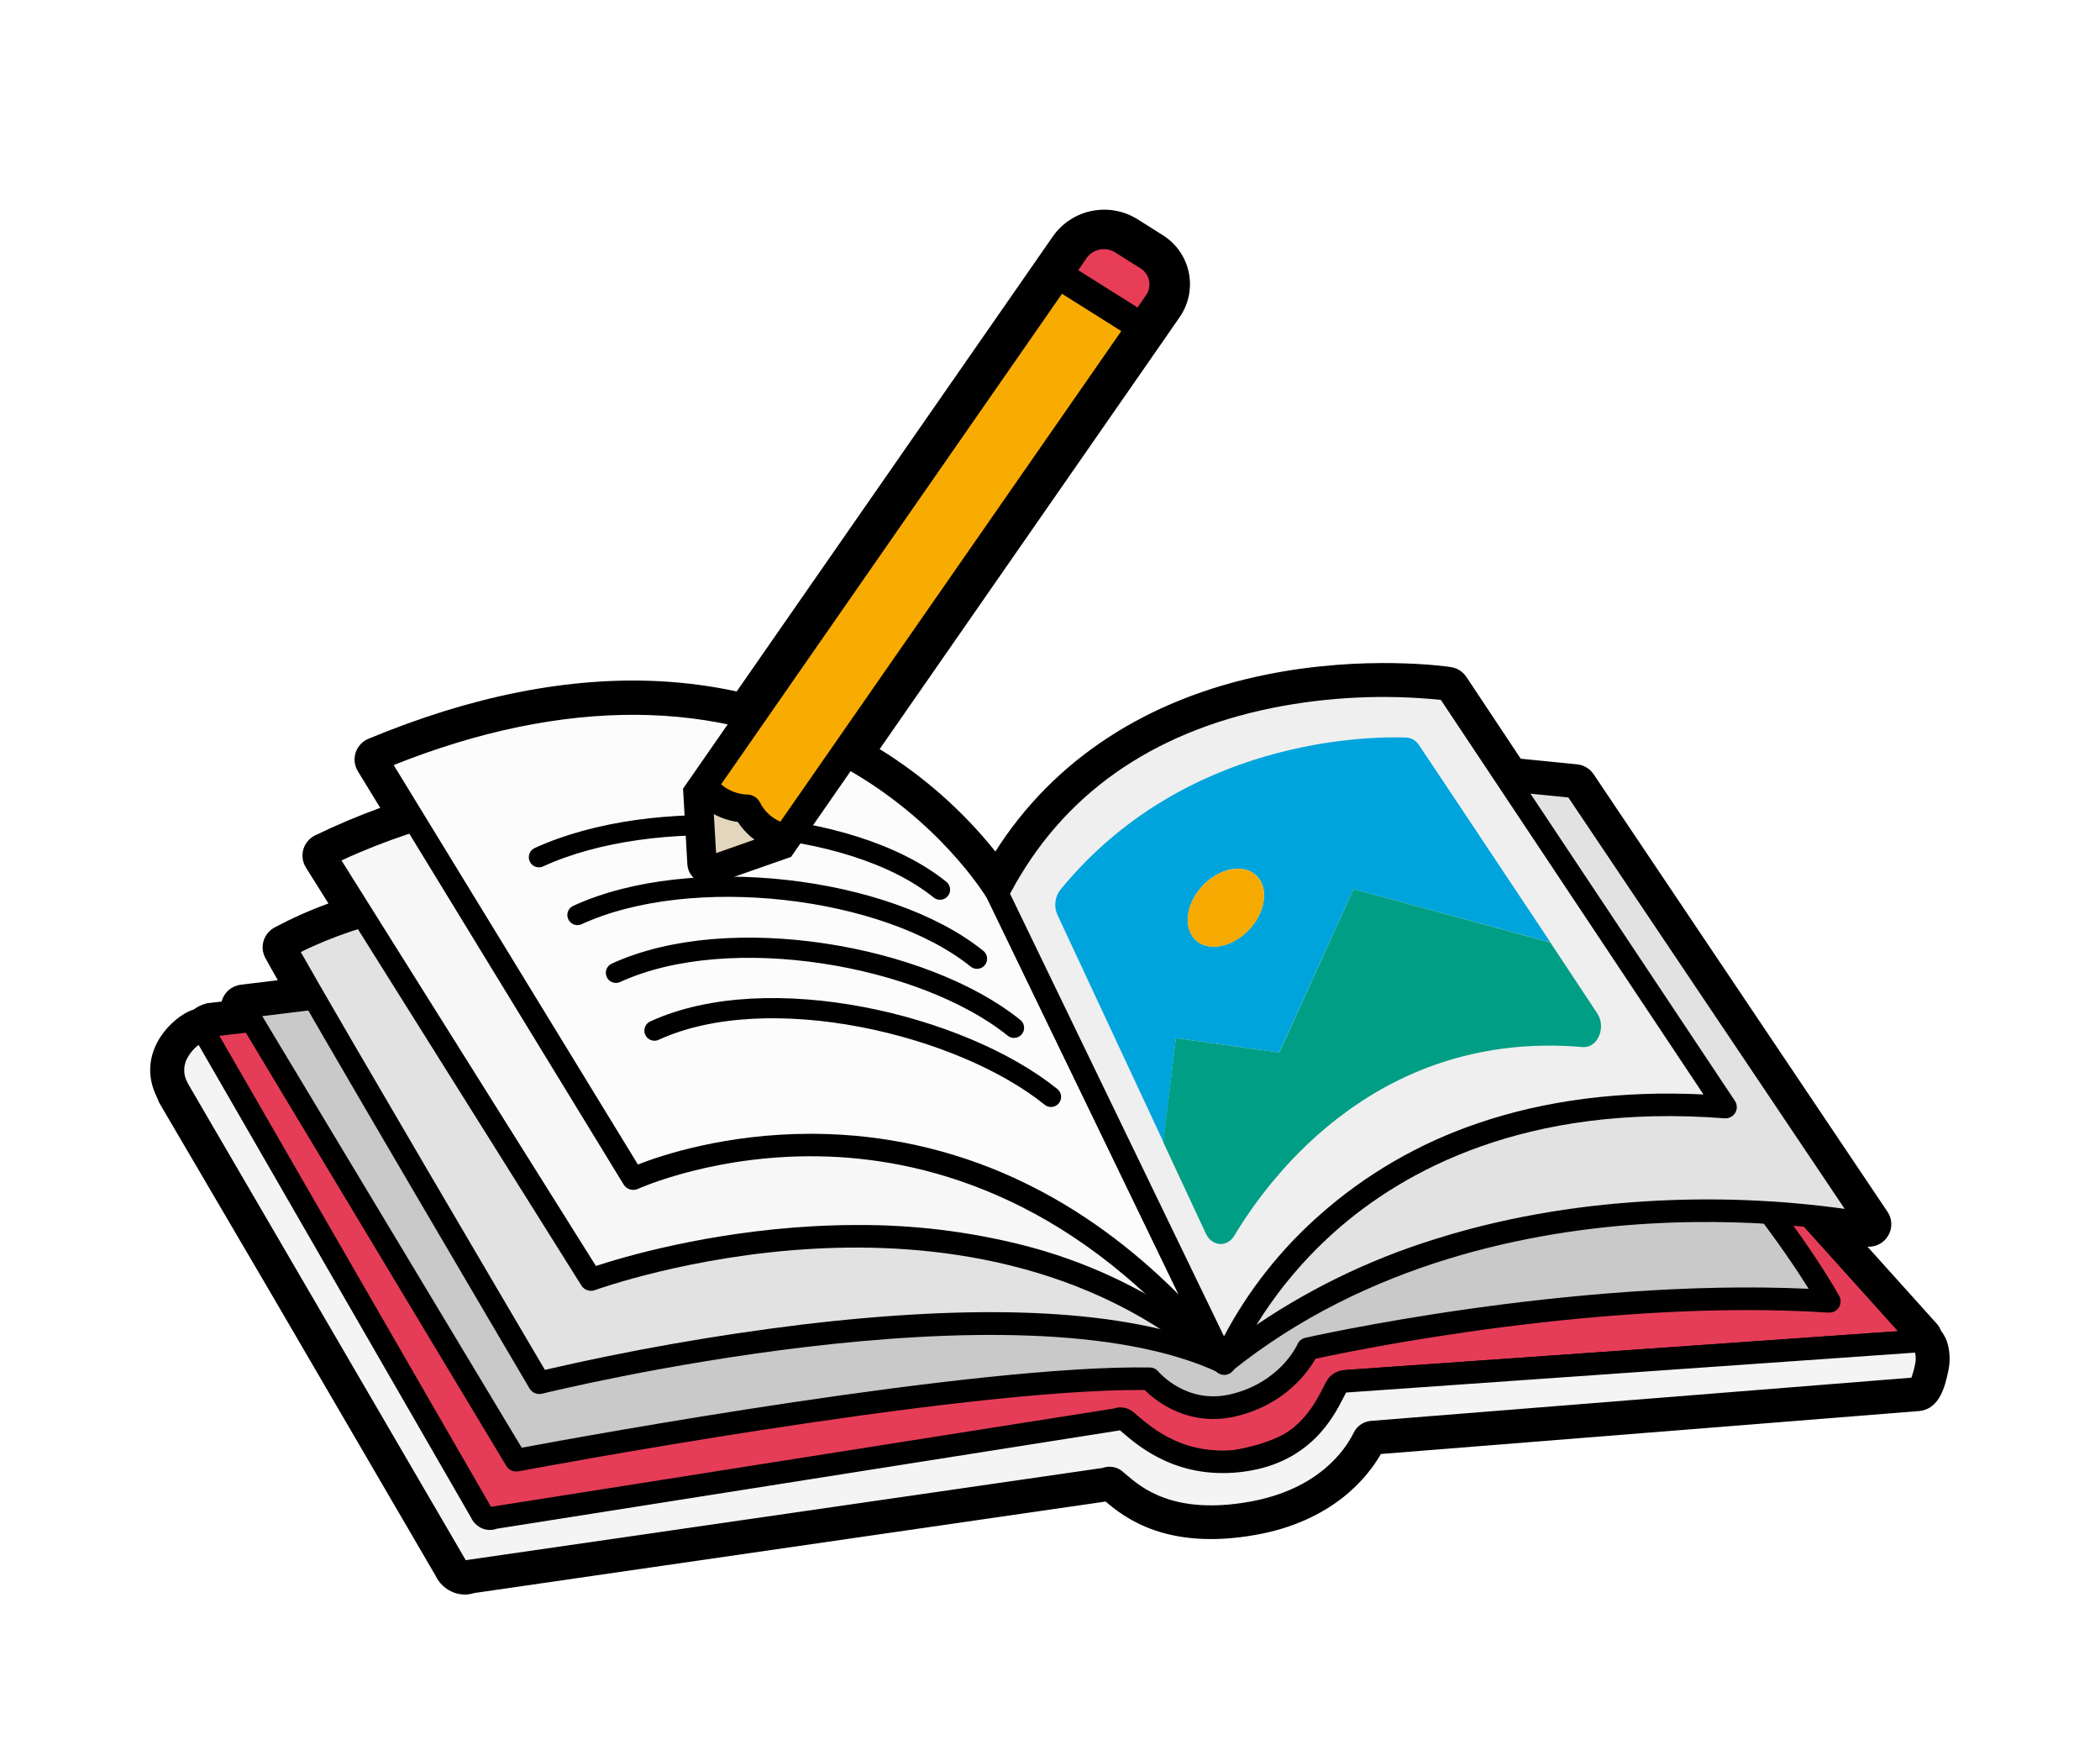
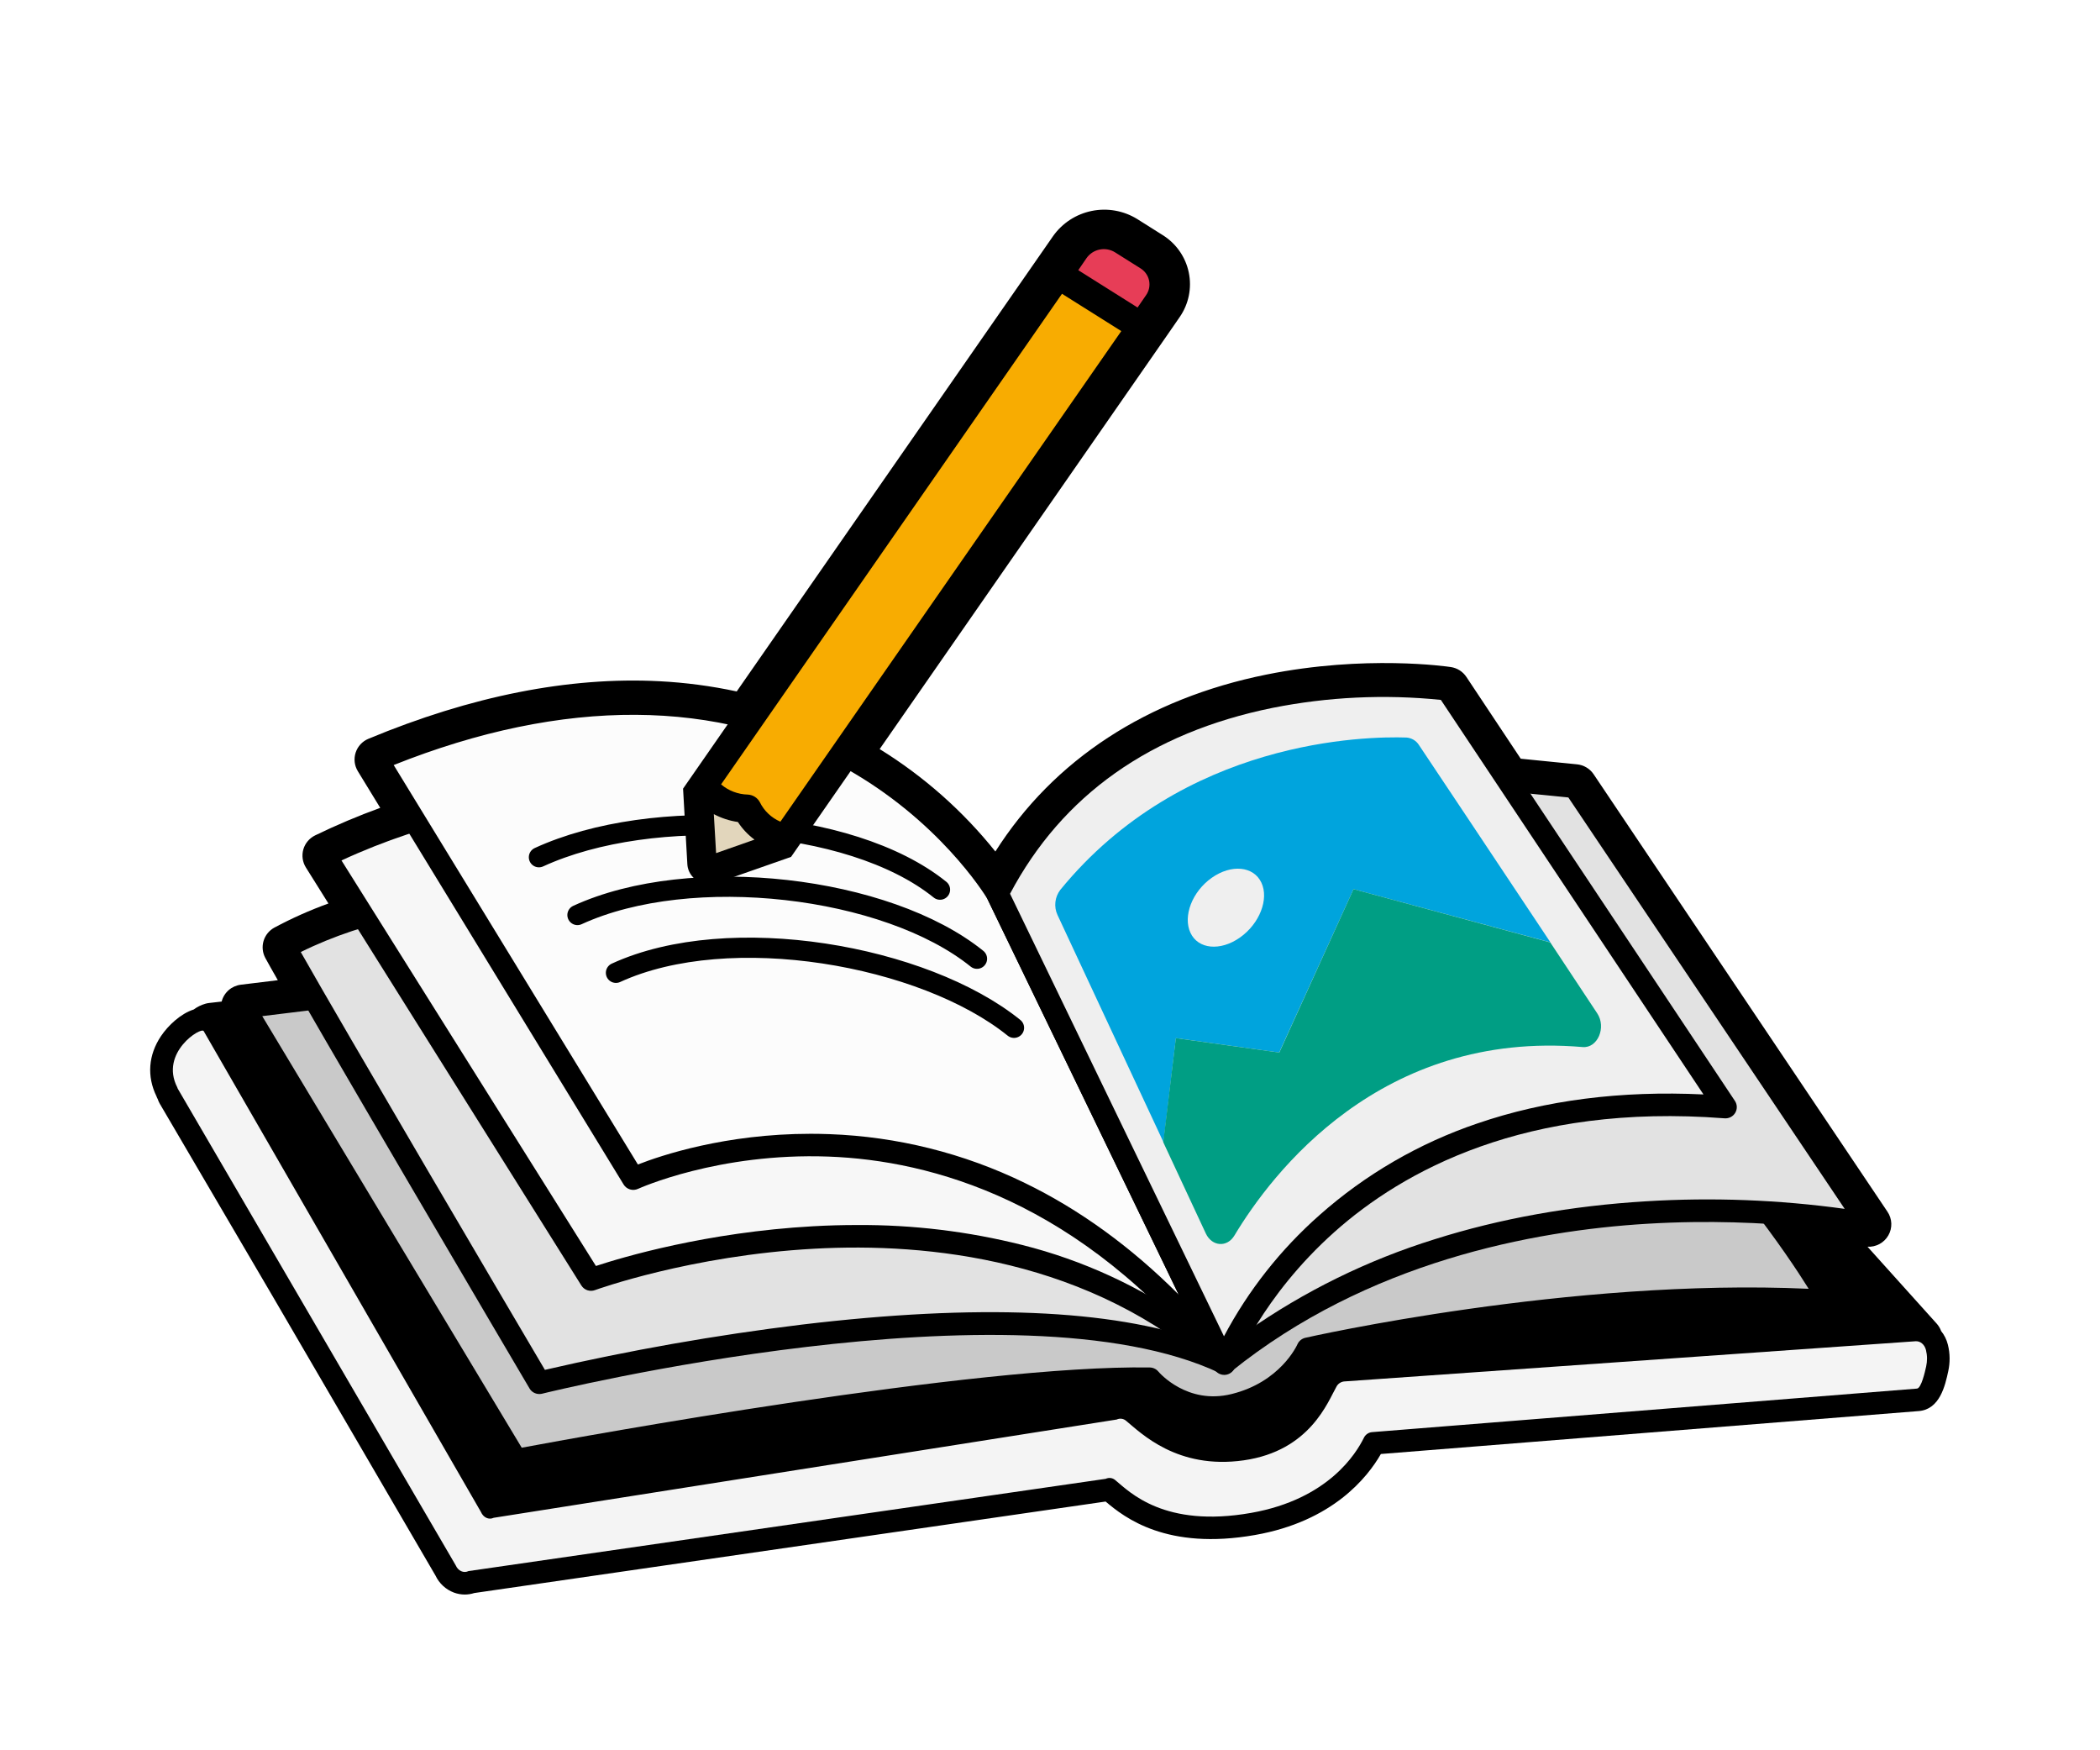
<svg xmlns="http://www.w3.org/2000/svg" width="156" height="130" viewBox="0 0 156 130" fill="none">
  <g filter="url(#filter0_d)">
    <path d="M144.708 97.867C144.615 97.488 144.438 97.134 144.19 96.831C144.189 96.824 144.189 96.817 144.19 96.81C144.117 96.626 144.013 96.457 143.882 96.308L138.73 90.6C139.041 90.616 139.351 90.545 139.624 90.396C139.898 90.247 140.124 90.025 140.278 89.756C140.432 89.487 140.507 89.18 140.496 88.871C140.485 88.561 140.387 88.261 140.214 88.003L118.382 55.512C118.244 55.307 118.062 55.134 117.85 55.007C117.637 54.88 117.398 54.801 117.151 54.777L112.968 54.359L108.93 48.283C108.8 48.088 108.631 47.922 108.432 47.796C108.234 47.67 108.011 47.586 107.779 47.551C107.523 47.513 101.429 46.625 94.074 48.109C85.205 49.901 78.271 54.432 73.942 61.252C71.536 58.243 68.629 55.668 65.345 53.637L86.696 22.912L87.631 21.558C87.965 21.079 88.197 20.538 88.314 19.968C88.431 19.397 88.43 18.809 88.312 18.238C88.194 17.668 87.96 17.128 87.626 16.649C87.291 16.171 86.863 15.765 86.366 15.456L84.475 14.264C83.467 13.644 82.258 13.43 81.096 13.667C79.934 13.904 78.908 14.573 78.227 15.538L54.73 49.366C52.838 48.96 50.917 48.706 48.984 48.607C42.275 48.261 35.003 49.702 27.373 52.882C27.149 52.975 26.949 53.114 26.785 53.291C26.622 53.468 26.498 53.678 26.423 53.906C26.349 54.135 26.324 54.377 26.352 54.616C26.38 54.854 26.46 55.084 26.585 55.29L28.249 58.012C26.604 58.609 24.991 59.291 23.417 60.055C23.205 60.158 23.017 60.304 22.866 60.483C22.714 60.662 22.602 60.871 22.537 61.096C22.472 61.321 22.456 61.557 22.488 61.789C22.521 62.021 22.602 62.243 22.727 62.442L24.401 65.115C23.022 65.615 21.681 66.213 20.388 66.905C19.998 67.117 19.708 67.474 19.582 67.897C19.456 68.321 19.503 68.777 19.715 69.166C19.9 69.508 20.21 70.06 20.64 70.814L17.898 71.148C17.56 71.189 17.243 71.33 16.988 71.553C16.733 71.777 16.552 72.072 16.469 72.399L15.534 72.506C15.445 72.516 15.357 72.534 15.271 72.558C14.954 72.647 14.657 72.793 14.393 72.989C13.431 73.288 12.493 74.174 11.963 74.964C11.024 76.365 10.905 77.95 11.627 79.436C11.637 79.466 11.649 79.494 11.661 79.523C11.672 79.551 11.701 79.611 11.725 79.655C11.748 79.698 11.761 79.757 11.783 79.809C11.81 79.873 11.842 79.936 11.878 79.996L20.243 94.265L32.358 115.04C32.631 115.619 33.12 116.07 33.721 116.297C34.207 116.479 34.741 116.491 35.235 116.33L82.139 109.538C83.548 110.739 86.674 113.181 93.244 112.023C98.999 111.007 101.592 107.743 102.588 106.007L142.554 102.81C144.124 102.682 144.513 100.909 144.742 99.851C144.81 99.536 144.844 99.215 144.843 98.893C144.84 98.547 144.795 98.203 144.708 97.867Z" fill="white" />
    <path d="M34.53 123.116C33.452 123.117 32.382 122.926 31.372 122.552C29.244 121.765 27.486 120.222 26.438 118.222L14.415 97.605L6.044 83.326C5.875 83.035 5.724 82.734 5.591 82.425L5.525 82.272C5.507 82.226 5.487 82.183 5.467 82.138L5.446 82.089C4.649 80.357 4.315 78.45 4.474 76.551C4.633 74.653 5.281 72.827 6.355 71.249C6.994 70.31 8.64 68.175 11.329 66.993C11.786 66.733 12.264 66.512 12.759 66.333C12.873 66.24 12.991 66.15 13.109 66.063C13.566 64.476 14.487 63.06 15.754 61.992C15.677 60.52 15.993 59.054 16.671 57.743C17.349 56.431 18.364 55.322 19.614 54.526C19.593 52.862 20.073 51.23 20.992 49.839C21.911 48.448 23.228 47.361 24.773 46.717C33.354 43.145 41.612 41.537 49.339 41.933C50.094 41.972 50.848 42.03 51.6 42.108L72.688 11.739C74.356 9.355 76.885 7.7 79.749 7.118C82.613 6.536 85.593 7.072 88.07 8.614L89.968 9.808C91.228 10.597 92.314 11.632 93.162 12.848C94.01 14.065 94.602 15.439 94.903 16.889C95.203 18.338 95.206 19.832 94.911 21.283C94.617 22.733 94.03 24.11 93.187 25.33L92.236 26.708L77.45 47.989C81.794 44.904 86.936 42.73 92.733 41.56C101.112 39.868 108.031 40.828 108.791 40.944C109.953 41.12 111.065 41.537 112.056 42.165C113.046 42.794 113.893 43.622 114.542 44.595L116.826 48.026L117.835 48.124C119.072 48.245 120.267 48.637 121.333 49.273C122.399 49.909 123.309 50.772 123.997 51.8L145.808 84.295C146.93 85.957 147.411 87.964 147.164 89.95L148.886 91.863C149.308 92.332 149.675 92.847 149.981 93.397C150.38 94.004 150.706 94.655 150.954 95.337L151.061 95.549L151.241 96.28C151.452 97.131 151.56 98.004 151.561 98.88C151.564 99.68 151.48 100.478 151.312 101.261C151.071 102.51 150.65 103.719 150.062 104.849C148.598 107.537 146.061 109.218 143.101 109.461L106.151 112.417C103.883 114.907 100.195 117.577 94.413 118.6C90.427 119.303 86.768 119.093 83.535 117.973C82.453 117.599 81.412 117.118 80.428 116.536L36.578 122.886C35.906 123.039 35.219 123.117 34.53 123.116ZM18.983 78.834L26.05 90.899L36.805 109.344L84.192 102.481L86.515 104.464C87.224 105.069 88.408 106.082 92.051 105.439C95.051 104.909 96.266 103.492 96.722 102.695L98.482 99.622L135.162 96.687L122.957 83.125L129.034 83.43L114.101 61.205L109.111 60.704L104.644 53.993C101.547 53.844 98.443 54.072 95.401 54.669C88.301 56.103 82.992 59.516 79.622 64.828L74.535 72.837L68.646 65.394C66.726 62.993 64.405 60.938 61.783 59.318L57.736 56.812L57.708 56.852L53.301 55.901C51.766 55.572 50.206 55.366 48.637 55.286C44.55 55.076 40.162 55.669 35.535 57.052L38.254 61.491L31.584 63.912L34.486 68.534L28.363 70.783L31.473 76.232L22.138 77.365L21.848 78.503L18.983 78.834Z" fill="white" />
    <path d="M143.892 98.066C143.816 97.76 143.661 97.479 143.441 97.252C143.43 97.207 143.416 97.163 143.399 97.12C143.363 97.03 143.311 96.947 143.246 96.875L136.527 89.409C137.861 89.592 138.62 89.743 138.644 89.743C138.807 89.776 138.977 89.761 139.131 89.698C139.286 89.635 139.418 89.529 139.511 89.391C139.604 89.254 139.654 89.092 139.655 88.927C139.655 88.761 139.606 88.599 139.514 88.461L117.689 55.976C117.62 55.874 117.529 55.788 117.422 55.724C117.316 55.66 117.197 55.621 117.073 55.609L112.493 55.151L108.228 48.742C108.163 48.645 108.078 48.562 107.979 48.5C107.88 48.437 107.768 48.396 107.652 48.378C107.403 48.34 101.462 47.471 94.24 48.928C85.127 50.766 78.168 55.533 74.019 62.746C71.374 59.155 68.013 56.143 64.145 53.899L86.002 22.439L86.936 21.087C87.206 20.7 87.393 20.263 87.487 19.802C87.582 19.341 87.581 18.866 87.485 18.405C87.389 17.945 87.199 17.508 86.928 17.122C86.657 16.736 86.31 16.409 85.908 16.161L84.017 14.971C83.194 14.464 82.206 14.289 81.257 14.482C80.308 14.675 79.469 15.222 78.913 16.01L55.098 50.306C53.076 49.835 51.014 49.546 48.94 49.443C42.354 49.108 35.208 50.52 27.697 53.652C27.585 53.698 27.485 53.768 27.404 53.857C27.322 53.945 27.26 54.05 27.223 54.164C27.185 54.278 27.173 54.399 27.187 54.518C27.201 54.638 27.241 54.752 27.303 54.855L29.504 58.458C27.55 59.118 25.639 59.9 23.783 60.797C23.677 60.849 23.584 60.922 23.508 61.011C23.432 61.101 23.377 61.206 23.344 61.319C23.312 61.43 23.304 61.547 23.32 61.663C23.337 61.778 23.377 61.888 23.438 61.987L25.671 65.551C23.987 66.103 22.355 66.799 20.792 67.632C20.596 67.738 20.451 67.916 20.388 68.128C20.325 68.34 20.349 68.569 20.455 68.763C20.731 69.264 21.271 70.222 21.996 71.485L17.994 71.968C17.862 71.983 17.736 72.028 17.626 72.1C17.516 72.173 17.424 72.27 17.359 72.383C17.293 72.497 17.256 72.625 17.249 72.756C17.242 72.887 17.267 73.018 17.32 73.138L15.621 73.333C15.576 73.338 15.533 73.347 15.49 73.36C15.225 73.434 14.98 73.566 14.773 73.746C14.038 73.913 13.154 74.678 12.655 75.417C12.278 75.948 12.055 76.571 12.009 77.219C11.964 77.867 12.097 78.515 12.396 79.093C12.406 79.122 12.416 79.15 12.428 79.177C12.441 79.208 12.456 79.238 12.473 79.267L12.49 79.295C12.508 79.352 12.527 79.409 12.55 79.463C12.564 79.495 12.579 79.526 12.597 79.556L20.965 93.828L33.096 114.633C33.183 114.829 33.309 115.006 33.465 115.154C33.621 115.302 33.805 115.418 34.007 115.495C34.171 115.556 34.346 115.588 34.522 115.588C34.694 115.587 34.865 115.555 35.026 115.496L82.253 108.657C82.296 108.651 82.337 108.641 82.378 108.629L82.528 108.757C83.764 109.822 86.663 112.315 93.081 111.182C98.957 110.144 101.295 106.678 102.047 105.19L142.477 101.963C143.353 101.891 143.655 100.833 143.914 99.659C143.968 99.403 143.995 99.141 143.994 98.88C143.993 98.606 143.958 98.332 143.892 98.066Z" fill="black" />
    <path d="M34.526 116.433C34.25 116.432 33.977 116.382 33.718 116.287C33.117 116.06 32.628 115.609 32.355 115.031L20.241 94.255L11.875 79.986C11.839 79.926 11.807 79.863 11.78 79.799C11.759 79.747 11.74 79.697 11.722 79.645C11.703 79.593 11.678 79.558 11.658 79.513C11.637 79.468 11.634 79.456 11.624 79.426C10.9 77.941 11.02 76.355 11.96 74.954C12.491 74.164 13.428 73.283 14.39 72.979C14.654 72.783 14.952 72.637 15.268 72.548C15.354 72.524 15.442 72.507 15.531 72.496L16.466 72.389C16.549 72.062 16.73 71.767 16.985 71.543C17.24 71.32 17.557 71.179 17.895 71.138L20.638 70.803C20.207 70.05 19.897 69.499 19.712 69.156C19.501 68.767 19.453 68.311 19.579 67.888C19.705 67.464 19.995 67.107 20.385 66.895C21.678 66.203 23.019 65.605 24.398 65.105L22.724 62.432C22.599 62.233 22.518 62.011 22.485 61.779C22.453 61.547 22.469 61.311 22.534 61.086C22.599 60.861 22.711 60.652 22.863 60.473C23.014 60.294 23.202 60.148 23.414 60.045C24.988 59.282 26.601 58.599 28.246 58.002L26.582 55.28C26.457 55.074 26.377 54.844 26.349 54.606C26.321 54.367 26.346 54.125 26.42 53.897C26.495 53.668 26.619 53.458 26.782 53.281C26.946 53.104 27.146 52.965 27.37 52.872C35 49.697 42.272 48.251 48.981 48.597C50.914 48.696 52.835 48.95 54.727 49.356L78.228 15.538C78.909 14.573 79.935 13.904 81.097 13.668C82.258 13.431 83.467 13.646 84.475 14.266L86.366 15.458C86.862 15.767 87.29 16.172 87.624 16.65C87.958 17.128 88.191 17.668 88.309 18.237C88.427 18.807 88.428 19.394 88.312 19.964C88.195 20.534 87.964 21.075 87.632 21.553L86.696 22.907L65.346 53.637C68.629 55.666 71.536 58.239 73.942 61.245C78.272 54.426 85.206 49.894 94.074 48.103C101.429 46.619 107.523 47.506 107.779 47.545C108.012 47.58 108.234 47.663 108.433 47.789C108.631 47.915 108.8 48.081 108.93 48.276L112.968 54.352L117.151 54.77C117.398 54.795 117.637 54.873 117.85 55.001C118.063 55.128 118.245 55.3 118.383 55.505L140.214 88.003C140.388 88.261 140.485 88.561 140.497 88.871C140.508 89.18 140.432 89.487 140.278 89.756C140.124 90.025 139.898 90.247 139.625 90.396C139.352 90.545 139.042 90.616 138.73 90.6L143.874 96.317C144.005 96.465 144.109 96.635 144.182 96.818C144.181 96.825 144.181 96.832 144.182 96.84C144.43 97.143 144.607 97.496 144.7 97.876C144.783 98.207 144.826 98.547 144.828 98.888C144.829 99.21 144.796 99.531 144.727 99.846C144.497 100.904 144.108 102.677 142.54 102.805L102.58 105.994C101.584 107.733 98.991 110.997 93.237 112.009C86.674 113.167 83.545 110.726 82.131 109.525L35.232 116.321C35.004 116.394 34.766 116.431 34.526 116.433ZM47.021 50.228C41.088 50.228 34.708 51.637 28.023 54.422L30.768 58.913L29.777 59.247C27.858 59.9 25.981 60.672 24.158 61.558L26.949 66.003L25.939 66.337C24.301 66.874 22.713 67.551 21.193 68.361C21.452 68.837 21.967 69.748 22.726 71.064L23.353 72.155L18.1 72.797L18.553 73.831L15.726 74.157C15.579 74.199 15.444 74.273 15.329 74.373L15.161 74.51L14.954 74.555C14.493 74.657 13.776 75.252 13.354 75.88C13.057 76.29 12.881 76.773 12.845 77.277C12.809 77.78 12.914 78.283 13.148 78.731L13.189 78.828L13.199 78.856L13.258 78.957L13.295 79.062C13.303 79.09 13.312 79.118 13.323 79.145L21.691 93.416L33.843 114.257L33.859 114.292C33.901 114.389 33.961 114.477 34.036 114.551C34.112 114.624 34.202 114.682 34.3 114.721C34.441 114.774 34.597 114.774 34.738 114.721L34.82 114.691L34.908 114.678L82.14 107.838L82.581 107.705L83.085 108.134C84.226 109.115 86.918 111.429 92.942 110.367C98.454 109.394 100.625 106.166 101.303 104.824L101.515 104.403L142.402 101.131C142.728 101.104 142.996 99.883 143.083 99.482C143.125 99.284 143.146 99.082 143.146 98.88C143.144 98.673 143.117 98.466 143.066 98.265C143.028 98.103 142.946 97.954 142.829 97.834L142.661 97.667L142.607 97.443V97.426L134.362 88.264L136.632 88.577C138.029 88.769 138.799 88.927 138.806 88.929L116.99 56.438L112.013 55.936L107.527 49.197C107.283 49.16 101.469 48.315 94.403 49.74C85.572 51.532 78.771 56.17 74.75 63.162L74.099 64.295L73.335 63.234C70.761 59.736 67.488 56.804 63.72 54.621L62.94 54.167L86.245 20.614C86.45 20.32 86.592 19.989 86.663 19.639C86.734 19.289 86.734 18.928 86.66 18.579C86.588 18.229 86.444 17.898 86.238 17.605C86.033 17.312 85.77 17.064 85.465 16.875L83.575 15.685C82.936 15.291 82.169 15.156 81.433 15.306C80.696 15.456 80.046 15.88 79.614 16.492L55.466 51.249L54.907 51.119C52.933 50.663 50.922 50.384 48.898 50.283C48.278 50.248 47.652 50.229 47.021 50.228Z" fill="black" />
-     <path d="M13.328 79.144L33.672 113.848C33.95 114.496 34.596 114.764 35.139 114.456L82.375 103.768C82.555 103.665 82.764 103.623 82.971 103.65C83.177 103.676 83.369 103.769 83.517 103.914C84.648 104.938 86.389 107.52 91.991 106.495C97.855 105.421 98.528 102.525 99.201 101.218C99.28 101.047 99.403 100.898 99.556 100.787C99.71 100.676 99.89 100.606 100.079 100.583L140.512 97.743C141.445 97.674 142.729 97.716 142.613 97.428L112.158 63.587C112.044 63.411 111.878 63.276 111.682 63.199C111.487 63.122 111.272 63.107 111.068 63.157L15.722 74.158C15.231 74.295 14.881 74.813 14.851 75.428L13.202 78.436C13.19 78.678 13.233 78.92 13.328 79.144Z" fill="#E53D57" />
    <path d="M34.668 115.418C34.475 115.418 34.284 115.387 34.101 115.326C33.84 115.232 33.6 115.086 33.398 114.897C33.195 114.708 33.034 114.48 32.923 114.227L12.601 79.565C12.583 79.535 12.567 79.503 12.554 79.471C12.411 79.135 12.345 78.772 12.36 78.408C12.366 78.28 12.4 78.155 12.461 78.042L14.028 75.181C14.137 74.294 14.701 73.572 15.493 73.353C15.536 73.341 15.58 73.332 15.624 73.327L110.923 62.336C111.278 62.258 111.647 62.286 111.986 62.415C112.325 62.544 112.619 62.77 112.83 63.063L143.246 96.875C143.312 96.947 143.363 97.03 143.399 97.12C143.454 97.256 143.476 97.402 143.462 97.548C143.449 97.693 143.4 97.833 143.32 97.956C142.983 98.467 142.341 98.492 141.27 98.536C141.035 98.546 140.793 98.556 140.579 98.571L100.143 101.412C100.106 101.412 100.022 101.467 99.953 101.599C99.884 101.731 99.82 101.869 99.741 102.042C99.059 103.52 97.789 106.276 92.135 107.31C86.726 108.301 84.512 106.082 83.32 104.891C83.177 104.747 83.054 104.623 82.943 104.523C82.859 104.446 82.816 104.471 82.785 104.488C82.713 104.528 82.636 104.558 82.556 104.577L35.43 115.246C35.192 115.359 34.932 115.418 34.668 115.418ZM14.087 78.778L34.399 113.426C34.417 113.456 34.433 113.488 34.446 113.52C34.462 113.568 34.487 113.612 34.52 113.65C34.554 113.688 34.594 113.72 34.639 113.742C34.653 113.747 34.668 113.749 34.682 113.746C34.697 113.744 34.711 113.738 34.722 113.729C34.794 113.688 34.872 113.659 34.953 113.64L82.079 102.976C82.405 102.822 82.771 102.771 83.127 102.827C83.484 102.884 83.815 103.046 84.077 103.293C84.221 103.422 84.364 103.566 84.515 103.718C85.622 104.827 87.295 106.502 91.831 105.671C96.623 104.795 97.579 102.722 98.211 101.35C98.295 101.168 98.379 100.994 98.46 100.833C98.605 100.535 98.825 100.278 99.098 100.088C99.372 99.899 99.69 99.782 100.022 99.749L140.458 96.916C140.626 96.903 140.814 96.895 140.996 96.886L111.539 64.148C111.519 64.124 111.5 64.101 111.484 64.078C111.467 64.054 111.383 63.942 111.303 63.966C111.26 63.977 111.217 63.986 111.172 63.991L15.912 74.976C15.84 75.034 15.782 75.108 15.743 75.192C15.705 75.276 15.686 75.368 15.688 75.461C15.683 75.588 15.648 75.714 15.588 75.826L14.048 78.639C14.055 78.686 14.068 78.733 14.087 78.778Z" fill="black" />
    <path d="M97.153 98.184C97.153 98.184 117.709 93.475 135.889 94.651C135.889 94.651 131.451 86.547 121.695 77.002C115.564 71.003 29.627 71.404 29.627 71.404L18.099 72.796L38.336 106.457C38.336 106.457 71.534 100.174 85.403 100.403C85.403 100.403 87.826 103.307 91.691 102.358C95.776 101.354 97.153 98.184 97.153 98.184Z" fill="#C9C9C9" />
    <path d="M38.336 107.293C38.191 107.293 38.048 107.255 37.921 107.184C37.795 107.112 37.689 107.009 37.615 106.885L17.373 73.224C17.301 73.105 17.261 72.969 17.255 72.831C17.25 72.692 17.279 72.554 17.341 72.429C17.402 72.304 17.494 72.197 17.608 72.116C17.722 72.035 17.855 71.984 17.994 71.968L29.526 70.576C29.559 70.574 29.591 70.574 29.624 70.576C29.839 70.576 51.377 70.484 73.386 71.125C86.322 71.503 96.891 72.056 104.799 72.771C118.391 73.999 121.288 75.445 122.286 76.414C132.018 85.939 136.445 93.923 136.628 94.259C136.7 94.39 136.736 94.538 136.73 94.688C136.725 94.837 136.679 94.983 136.598 95.109C136.517 95.235 136.403 95.337 136.269 95.404C136.135 95.472 135.984 95.502 135.834 95.492C119.331 94.418 100.599 98.291 97.72 98.921C97.175 99.884 95.487 102.293 91.89 103.176C88.293 104.058 85.833 102.034 85.032 101.241C71.197 101.12 38.823 107.223 38.495 107.285C38.442 107.292 38.389 107.295 38.336 107.293ZM19.481 73.472L38.757 105.527C43.376 104.666 72.459 99.356 85.414 99.568C85.535 99.57 85.655 99.598 85.764 99.65C85.874 99.702 85.971 99.777 86.048 99.87C86.132 99.969 88.203 102.353 91.486 101.541C95.09 100.656 96.332 97.957 96.382 97.843C96.435 97.724 96.515 97.618 96.616 97.535C96.717 97.452 96.837 97.393 96.965 97.364C97.165 97.317 116.666 92.909 134.359 93.724C132.695 91.062 128.374 84.701 121.105 77.591C120.398 76.899 117.319 75.567 104.647 74.416C96.775 73.704 86.242 73.152 73.341 72.776C51.868 72.148 30.842 72.223 29.68 72.227L19.481 73.472Z" fill="black" />
    <path d="M138.814 88.931C138.814 88.931 110.864 83.171 90.94 99.218L106.267 55.371L116.992 56.438L138.814 88.931Z" fill="#E2E2E2" />
    <path d="M90.941 100.053C90.807 100.053 90.674 100.021 90.555 99.96C90.436 99.898 90.333 99.81 90.256 99.701C90.178 99.593 90.127 99.467 90.109 99.335C90.09 99.204 90.103 99.069 90.147 98.943L105.47 55.097C105.532 54.92 105.652 54.768 105.812 54.667C105.971 54.566 106.16 54.52 106.348 54.539L117.073 55.607C117.197 55.619 117.316 55.659 117.423 55.722C117.529 55.786 117.62 55.872 117.689 55.974L139.514 88.468C139.606 88.606 139.656 88.767 139.655 88.933C139.655 89.099 139.605 89.261 139.511 89.398C139.418 89.535 139.286 89.642 139.131 89.705C138.977 89.767 138.807 89.783 138.644 89.749C138.575 89.734 131.617 88.336 122.351 88.894C113.841 89.407 101.575 91.734 91.471 99.866C91.321 99.987 91.134 100.053 90.941 100.053ZM106.841 56.272L92.649 96.878C96.903 93.895 101.6 91.59 106.57 90.045C111.435 88.506 116.727 87.557 122.299 87.224C127.217 86.923 132.153 87.112 137.034 87.787L116.506 57.231L106.841 56.272Z" fill="black" />
    <path d="M21.191 68.367C23.235 72.13 40.061 100.703 40.061 100.703C40.061 100.703 75.395 91.89 90.941 99.217L76.302 69.406C76.302 69.406 40.31 58.062 21.191 68.367Z" fill="#E2E2E2" />
    <path d="M40.061 101.539C39.914 101.539 39.77 101.501 39.642 101.428C39.515 101.355 39.409 101.251 39.336 101.125C38.647 99.959 22.474 72.497 20.455 68.764C20.349 68.569 20.325 68.341 20.388 68.129C20.451 67.917 20.596 67.738 20.792 67.632C25.261 65.225 30.988 63.789 37.816 63.348C43.236 63.004 49.365 63.288 56.033 64.195C62.979 65.148 69.841 66.624 76.561 68.61C76.67 68.644 76.772 68.7 76.858 68.774C76.945 68.848 77.016 68.939 77.066 69.041L91.704 98.851C91.781 99.006 91.807 99.182 91.779 99.353C91.75 99.524 91.669 99.682 91.546 99.805C91.424 99.928 91.266 100.01 91.094 100.04C90.922 100.07 90.745 100.046 90.587 99.972C75.486 92.858 40.623 101.426 40.278 101.514C40.207 101.532 40.134 101.54 40.061 101.539ZM22.343 68.712C25.323 73.999 38.275 96.015 40.478 99.745C46.779 98.288 53.154 97.166 59.575 96.382C72.599 94.827 82.553 95.24 89.221 97.607L75.711 70.099C69.181 68.197 62.517 66.776 55.776 65.848C45.78 64.499 31.986 63.919 22.343 68.712Z" fill="black" />
    <path d="M24.157 61.557L43.911 93.036C43.911 93.036 72.316 82.624 90.941 99.284L74.091 65.742C74.091 65.742 50.574 48.734 24.157 61.557Z" fill="#F7F7F7" />
    <path d="M90.941 100.12C90.733 100.119 90.533 100.042 90.379 99.904C80.972 91.49 68.933 90.281 60.488 90.747C51.291 91.248 44.273 93.795 44.202 93.82C44.021 93.888 43.821 93.892 43.637 93.832C43.453 93.771 43.296 93.648 43.192 93.486L23.44 61.992C23.379 61.893 23.339 61.783 23.322 61.668C23.306 61.553 23.314 61.435 23.346 61.324C23.378 61.211 23.434 61.106 23.51 61.017C23.586 60.927 23.68 60.854 23.785 60.802C29.799 57.854 36.373 56.202 43.075 55.956C48.548 55.787 54.014 56.487 59.266 58.028C68.483 60.688 74.342 64.879 74.578 65.057C74.687 65.135 74.776 65.239 74.835 65.359L91.693 98.91C91.757 99.037 91.788 99.179 91.781 99.321C91.775 99.463 91.732 99.602 91.657 99.723C91.582 99.844 91.476 99.944 91.351 100.014C91.225 100.083 91.085 100.12 90.941 100.12ZM63.664 88.987C67.806 88.961 71.933 89.46 75.947 90.471C80.445 91.605 84.691 93.559 88.469 96.233L73.434 66.305C72.424 65.616 66.861 61.96 58.738 59.621C50.69 57.313 38.436 55.873 25.367 61.908L44.269 92.029C46.246 91.377 52.472 89.522 60.395 89.079C61.497 89.017 62.589 88.987 63.664 88.987Z" fill="black" />
    <path d="M28.027 54.422L47.04 85.542C47.04 85.542 71.187 74.388 90.938 99.217L74.091 64.368C74.091 64.368 60.441 40.912 28.027 54.422Z" fill="#FCFCFC" />
    <path d="M90.941 100.053C90.814 100.053 90.688 100.024 90.574 99.969C90.46 99.914 90.36 99.834 90.281 99.735C80.276 87.159 69.138 84.185 61.554 83.904C53.346 83.6 47.457 86.274 47.398 86.3C47.211 86.387 46.997 86.402 46.799 86.342C46.601 86.282 46.432 86.152 46.325 85.976L27.312 54.855C27.249 54.752 27.209 54.638 27.195 54.518C27.182 54.399 27.194 54.278 27.231 54.164C27.268 54.05 27.33 53.945 27.412 53.857C27.494 53.768 27.594 53.699 27.705 53.652C35.217 50.52 42.362 49.103 48.948 49.443C54.245 49.713 59.187 51.114 63.635 53.6C71.207 57.84 74.683 63.703 74.828 63.95L74.858 64.007L91.699 98.855C91.761 98.982 91.789 99.123 91.781 99.264C91.773 99.406 91.729 99.543 91.654 99.662C91.578 99.782 91.473 99.881 91.348 99.949C91.223 100.017 91.083 100.053 90.941 100.053ZM60.228 82.211C60.684 82.211 61.147 82.22 61.618 82.237C66.654 82.42 71.594 83.654 76.119 85.858C80.197 87.836 84.027 90.617 87.56 94.154L73.349 64.763C73.103 64.358 69.7 58.891 62.728 55.017C53.429 49.849 41.864 49.785 29.245 54.823L47.387 84.492C49.113 83.816 53.878 82.211 60.228 82.211Z" fill="black" />
    <path d="M107.526 49.204C107.526 49.204 83.69 45.6 74.091 64.369L90.941 99.218C90.941 99.218 98.908 77.953 128.178 80.23L107.526 49.204Z" fill="#EFEFEF" />
    <path d="M90.941 100.053C90.782 100.053 90.627 100.009 90.492 99.925C90.358 99.841 90.251 99.721 90.182 99.579L73.332 64.73C73.276 64.614 73.248 64.487 73.25 64.358C73.251 64.23 73.282 64.104 73.341 63.989C77.379 56.08 84.614 50.872 94.24 48.928C101.462 47.471 107.403 48.34 107.652 48.379C107.768 48.396 107.88 48.437 107.979 48.5C108.078 48.563 108.163 48.645 108.228 48.743L128.88 79.769C128.967 79.899 129.015 80.051 129.019 80.208C129.023 80.364 128.983 80.518 128.903 80.653C128.823 80.788 128.706 80.898 128.567 80.97C128.427 81.042 128.27 81.074 128.113 81.062C113.291 79.911 104.178 85.009 99.145 89.491C93.712 94.337 91.742 99.457 91.73 99.517C91.672 99.671 91.57 99.804 91.437 99.9C91.303 99.997 91.144 100.053 90.98 100.06L90.941 100.053ZM75.032 64.382L90.924 97.251C92.725 93.85 95.13 90.8 98.023 88.248C101.431 85.226 105.414 82.914 109.737 81.446C114.765 79.717 120.411 78.993 126.544 79.289L107.036 49.984C102.859 49.558 98.642 49.758 94.525 50.578C85.464 52.419 78.909 57.063 75.032 64.382Z" fill="black" />
    <path d="M82.139 107.838L34.806 114.69C34.444 114.865 34.03 114.68 33.85 114.257L13.203 78.856C13.194 78.825 13.182 78.794 13.169 78.764C11.84 76.171 14.968 74.234 15.133 74.587L35.725 110.295C35.903 110.714 36.312 110.903 36.672 110.733L82.955 103.434C83.068 103.38 83.194 103.36 83.317 103.377C83.441 103.393 83.557 103.446 83.652 103.527C84.74 104.418 87.442 107.173 92.401 106.463C97.333 105.756 98.647 102.093 99.278 100.996C99.333 100.888 99.415 100.796 99.515 100.728C99.615 100.66 99.731 100.617 99.852 100.605L142.298 97.62C142.648 97.593 142.971 97.861 143.071 98.27C143.121 98.471 143.148 98.678 143.15 98.885C143.151 99.087 143.13 99.289 143.087 99.487C143.003 99.871 142.727 101.109 142.404 101.136L101.903 104.371C101.774 104.387 101.651 104.435 101.546 104.513C101.442 104.59 101.359 104.692 101.307 104.811C100.76 105.908 98.714 109.349 92.941 110.368C86.482 111.508 83.914 108.814 82.846 107.932C82.75 107.849 82.632 107.796 82.507 107.779C82.381 107.763 82.253 107.783 82.139 107.838Z" fill="#F4F4F4" />
-     <path d="M34.525 115.598C34.349 115.597 34.175 115.565 34.01 115.504C33.809 115.427 33.625 115.311 33.468 115.163C33.312 115.015 33.187 114.838 33.1 114.642L12.477 79.275C12.459 79.246 12.444 79.215 12.431 79.184C12.419 79.158 12.409 79.129 12.399 79.101C12.101 78.523 11.967 77.875 12.013 77.227C12.059 76.579 12.282 75.956 12.658 75.424C13.239 74.559 14.341 73.655 15.122 73.717C15.277 73.726 15.427 73.775 15.558 73.858C15.689 73.941 15.796 74.056 15.87 74.191L36.455 109.881L36.475 109.921L36.541 109.908L82.728 102.619C82.973 102.531 83.236 102.509 83.492 102.555C83.749 102.6 83.988 102.711 84.187 102.878C84.281 102.955 84.385 103.045 84.502 103.143C85.679 104.146 88.109 106.23 92.285 105.632C96.246 105.063 97.58 102.457 98.297 101.055C98.39 100.873 98.465 100.72 98.55 100.577C98.674 100.351 98.853 100.159 99.07 100.018C99.286 99.876 99.535 99.79 99.793 99.766L142.241 96.782C142.999 96.727 143.694 97.266 143.892 98.067C143.958 98.333 143.993 98.606 143.995 98.881C143.995 99.142 143.968 99.403 143.914 99.659C143.657 100.829 143.354 101.892 142.477 101.964L102.061 105.199C101.309 106.688 98.97 110.153 93.095 111.191C86.675 112.324 83.778 109.831 82.541 108.766L82.392 108.638C82.351 108.651 82.309 108.66 82.267 108.666L35.033 115.506C34.871 115.565 34.699 115.596 34.525 115.598ZM13.972 78.501L34.577 113.843C34.586 113.856 34.594 113.87 34.601 113.885C34.629 113.877 34.657 113.872 34.685 113.868L81.914 107.029C82.16 106.938 82.427 106.915 82.686 106.961C82.945 107.007 83.186 107.121 83.386 107.291C83.462 107.353 83.546 107.425 83.635 107.503C84.781 108.489 87.168 110.538 92.793 109.545C97.956 108.634 99.939 105.672 100.547 104.437C100.663 104.189 100.842 103.976 101.067 103.818C101.291 103.66 101.553 103.563 101.827 103.536L141.989 100.326C142.107 99.993 142.201 99.652 142.27 99.305C142.299 99.165 142.313 99.023 142.312 98.881C142.311 98.74 142.292 98.601 142.257 98.465L99.998 101.429C99.939 101.534 99.874 101.665 99.796 101.813C99.064 103.244 97.352 106.596 92.526 107.288C87.593 107.994 84.656 105.483 83.405 104.412L83.193 104.231C83.158 104.242 83.124 104.249 83.088 104.255L36.901 111.545C36.571 111.667 36.207 111.667 35.876 111.545C35.473 111.388 35.148 111.079 34.973 110.685L14.755 75.61C14.358 75.907 14.043 76.297 13.838 76.746C13.724 77.008 13.672 77.292 13.686 77.576C13.7 77.861 13.78 78.138 13.92 78.387C13.94 78.425 13.958 78.465 13.972 78.506V78.501Z" fill="black" />
-     <path d="M78.074 79.469C71.384 74.072 57.06 70.669 48.617 74.548M75.326 74.339C68.636 68.942 54.2 66.377 45.756 70.255M72.577 69.209C65.887 63.81 51.339 62.084 42.896 65.962M69.829 64.079C63.139 58.681 48.477 57.791 40.034 61.67" stroke="black" stroke-width="1.5" stroke-linecap="round" stroke-linejoin="round" />
+     <path d="M78.074 79.469M75.326 74.339C68.636 68.942 54.2 66.377 45.756 70.255M72.577 69.209C65.887 63.81 51.339 62.084 42.896 65.962M69.829 64.079C63.139 58.681 48.477 57.791 40.034 61.67" stroke="black" stroke-width="1.5" stroke-linecap="round" stroke-linejoin="round" />
    <path d="M95.026 76.175L100.547 64.04L115.174 67.992C111.066 61.809 106.675 55.236 105.415 53.346C105.314 53.182 105.176 53.046 105.011 52.947C104.846 52.849 104.659 52.791 104.467 52.779C101.499 52.681 87.922 52.884 78.762 64.097C78.562 64.36 78.437 64.672 78.401 64.999C78.364 65.327 78.418 65.659 78.557 65.958L86.43 82.836L87.354 75.106L95.026 76.175ZM90.015 63.198C91.473 62.17 93.123 62.329 93.702 63.554C94.281 64.779 93.569 66.607 92.11 67.635C90.651 68.662 89.002 68.508 88.432 67.279C87.862 66.049 88.557 64.227 90.015 63.198Z" fill="#00A4DD" />
    <path d="M91.701 89.764C94.461 85.165 102.549 74.479 117.57 75.769C118.675 75.865 119.347 74.311 118.65 73.263C117.573 71.629 116.382 69.831 115.165 67.999L100.547 64.04L95.035 76.175L87.349 75.106L86.413 82.836L89.576 89.617C90.034 90.591 91.16 90.67 91.701 89.764Z" fill="#009E84" />
-     <path d="M92.817 67.022C94.051 65.688 94.266 63.891 93.298 63.008C92.33 62.124 90.545 62.489 89.311 63.822C88.077 65.155 87.862 66.952 88.831 67.836C89.799 68.719 91.584 68.355 92.817 67.022Z" fill="#F6AA01" />
    <path d="M52.363 62.508L57.861 60.759L55.299 58.321L52.169 57.143L52.363 62.508Z" fill="#E2D6BC" />
    <path d="M58.494 60.372L84.507 22.559L78.766 18.336L52.731 56.977L55.065 58.332L57.022 59.973L58.494 60.372Z" fill="#F8AC01" />
    <path d="M78.614 18.435L84.618 22.106L86.463 19.524L85.363 16.998L82.568 15.628L80.098 16.144L78.614 18.435Z" fill="#E73D57" />
    <path d="M79.198 16.206L78.385 17.376L51.087 56.67L51.397 62.159C51.41 62.415 51.505 62.66 51.667 62.859C51.842 63.069 52.077 63.22 52.341 63.292C52.606 63.364 52.886 63.352 53.143 63.259L58.551 61.364L85.775 22.177L86.659 20.896C86.903 20.547 87.073 20.153 87.159 19.737C87.245 19.32 87.246 18.891 87.16 18.474C87.074 18.058 86.904 17.663 86.66 17.314C86.415 16.965 86.103 16.669 85.74 16.443L83.85 15.254C83.1 14.79 82.198 14.63 81.333 14.807C80.467 14.984 79.703 15.485 79.198 16.206ZM52.653 57.843C53.349 58.337 54.159 58.648 55.009 58.745C55.445 59.461 56.062 60.051 56.799 60.456L52.879 61.825L52.653 57.843ZM78.797 19.366L83.771 22.494L58.097 59.435C57.674 59.293 57.284 59.068 56.949 58.776C56.613 58.483 56.34 58.127 56.143 57.729C56.083 57.62 55.996 57.529 55.89 57.462C55.785 57.396 55.664 57.357 55.539 57.35C54.629 57.328 53.763 56.956 53.124 56.311L78.797 19.366ZM79.63 18.159L80.443 16.99C80.722 16.592 81.144 16.316 81.623 16.218C82.101 16.121 82.598 16.21 83.012 16.467L84.899 17.65C85.1 17.774 85.273 17.939 85.408 18.132C85.543 18.326 85.637 18.544 85.685 18.775C85.732 19.006 85.731 19.244 85.683 19.474C85.635 19.705 85.54 19.923 85.403 20.116L84.594 21.286L79.63 18.159Z" fill="black" />
    <path d="M52.691 63.671C52.374 63.672 52.063 63.583 51.796 63.414C51.648 63.321 51.517 63.206 51.407 63.072C51.198 62.818 51.077 62.505 51.06 62.178L50.742 56.575L78.921 16.01C79.477 15.222 80.315 14.675 81.264 14.482C82.213 14.289 83.201 14.464 84.024 14.971L85.909 16.161C86.31 16.41 86.657 16.737 86.927 17.123C87.198 17.509 87.386 17.946 87.482 18.407C87.577 18.867 87.578 19.342 87.483 19.803C87.388 20.264 87.2 20.701 86.93 21.087L85.996 22.439L58.765 61.644L53.255 63.574C53.074 63.639 52.883 63.672 52.691 63.671ZM51.431 56.765L51.733 62.142C51.744 62.326 51.812 62.501 51.929 62.644C51.994 62.722 52.071 62.79 52.157 62.844C52.286 62.924 52.432 62.974 52.583 62.99C52.733 63.006 52.886 62.988 53.029 62.938L58.336 61.08L85.533 21.938L86.375 20.709C86.593 20.397 86.746 20.044 86.822 19.671C86.899 19.298 86.899 18.914 86.822 18.541C86.744 18.169 86.592 17.816 86.373 17.504C86.154 17.192 85.874 16.927 85.549 16.726L83.666 15.537C82.99 15.121 82.179 14.977 81.4 15.135C80.621 15.294 79.932 15.743 79.476 16.39L78.663 17.559L51.431 56.765ZM52.568 62.293L52.279 57.163L52.851 57.572C53.5 58.031 54.256 58.319 55.048 58.408L55.216 58.428L55.302 58.568C55.708 59.233 56.281 59.781 56.965 60.159L57.616 60.52L52.568 62.293ZM53.027 58.468L53.196 61.365L56.048 60.363C55.562 60.001 55.145 59.558 54.814 59.053C54.189 58.963 53.584 58.765 53.027 58.468ZM58.23 59.835L57.988 59.751C57.523 59.595 57.094 59.349 56.725 59.027C56.356 58.706 56.056 58.314 55.841 57.876C55.807 57.82 55.76 57.773 55.704 57.739C55.647 57.706 55.583 57.687 55.518 57.684C54.523 57.658 53.577 57.247 52.883 56.539L52.691 56.342L52.847 56.117L78.704 18.911L84.248 22.399L58.23 59.835ZM53.566 56.26C54.12 56.732 54.82 56.999 55.55 57.016C55.734 57.025 55.912 57.081 56.068 57.178C56.224 57.276 56.352 57.411 56.44 57.572C56.758 58.225 57.302 58.742 57.972 59.029L83.296 22.591L78.891 19.82L53.566 56.26ZM84.694 21.744L79.15 18.256L80.159 16.794C80.488 16.325 80.986 16 81.55 15.885C82.113 15.771 82.7 15.875 83.188 16.177L85.082 17.376C85.322 17.524 85.529 17.719 85.69 17.95C85.852 18.18 85.964 18.44 86.021 18.715C86.078 18.989 86.078 19.273 86.022 19.548C85.965 19.822 85.853 20.083 85.692 20.313L84.694 21.744ZM80.1 18.067L84.505 20.84L85.131 19.932C85.242 19.776 85.32 19.598 85.36 19.41C85.399 19.222 85.399 19.029 85.361 18.841C85.322 18.653 85.245 18.475 85.134 18.318C85.023 18.161 84.882 18.028 84.717 17.927L82.828 16.739C82.487 16.528 82.079 16.455 81.686 16.535C81.293 16.615 80.946 16.842 80.716 17.168L80.1 18.067Z" fill="black" />
  </g>
  <defs>
    <filter id="filter0_d" x="-3" y="-2" width="162" height="138" filterUnits="userSpaceOnUse" color-interpolation-filters="sRGB">
      <feFlood flood-opacity="0" result="BackgroundImageFix" />
      <feColorMatrix in="SourceAlpha" type="matrix" values="0 0 0 0 0 0 0 0 0 0 0 0 0 0 0 0 0 0 127 0" />
      <feOffset dy="2" />
      <feGaussianBlur stdDeviation="2" />
      <feColorMatrix type="matrix" values="0 0 0 0 0 0 0 0 0 0 0 0 0 0 0 0 0 0 0.4 0" />
      <feBlend mode="normal" in2="BackgroundImageFix" result="effect1_dropShadow" />
      <feBlend mode="normal" in="SourceGraphic" in2="effect1_dropShadow" result="shape" />
    </filter>
  </defs>
</svg>